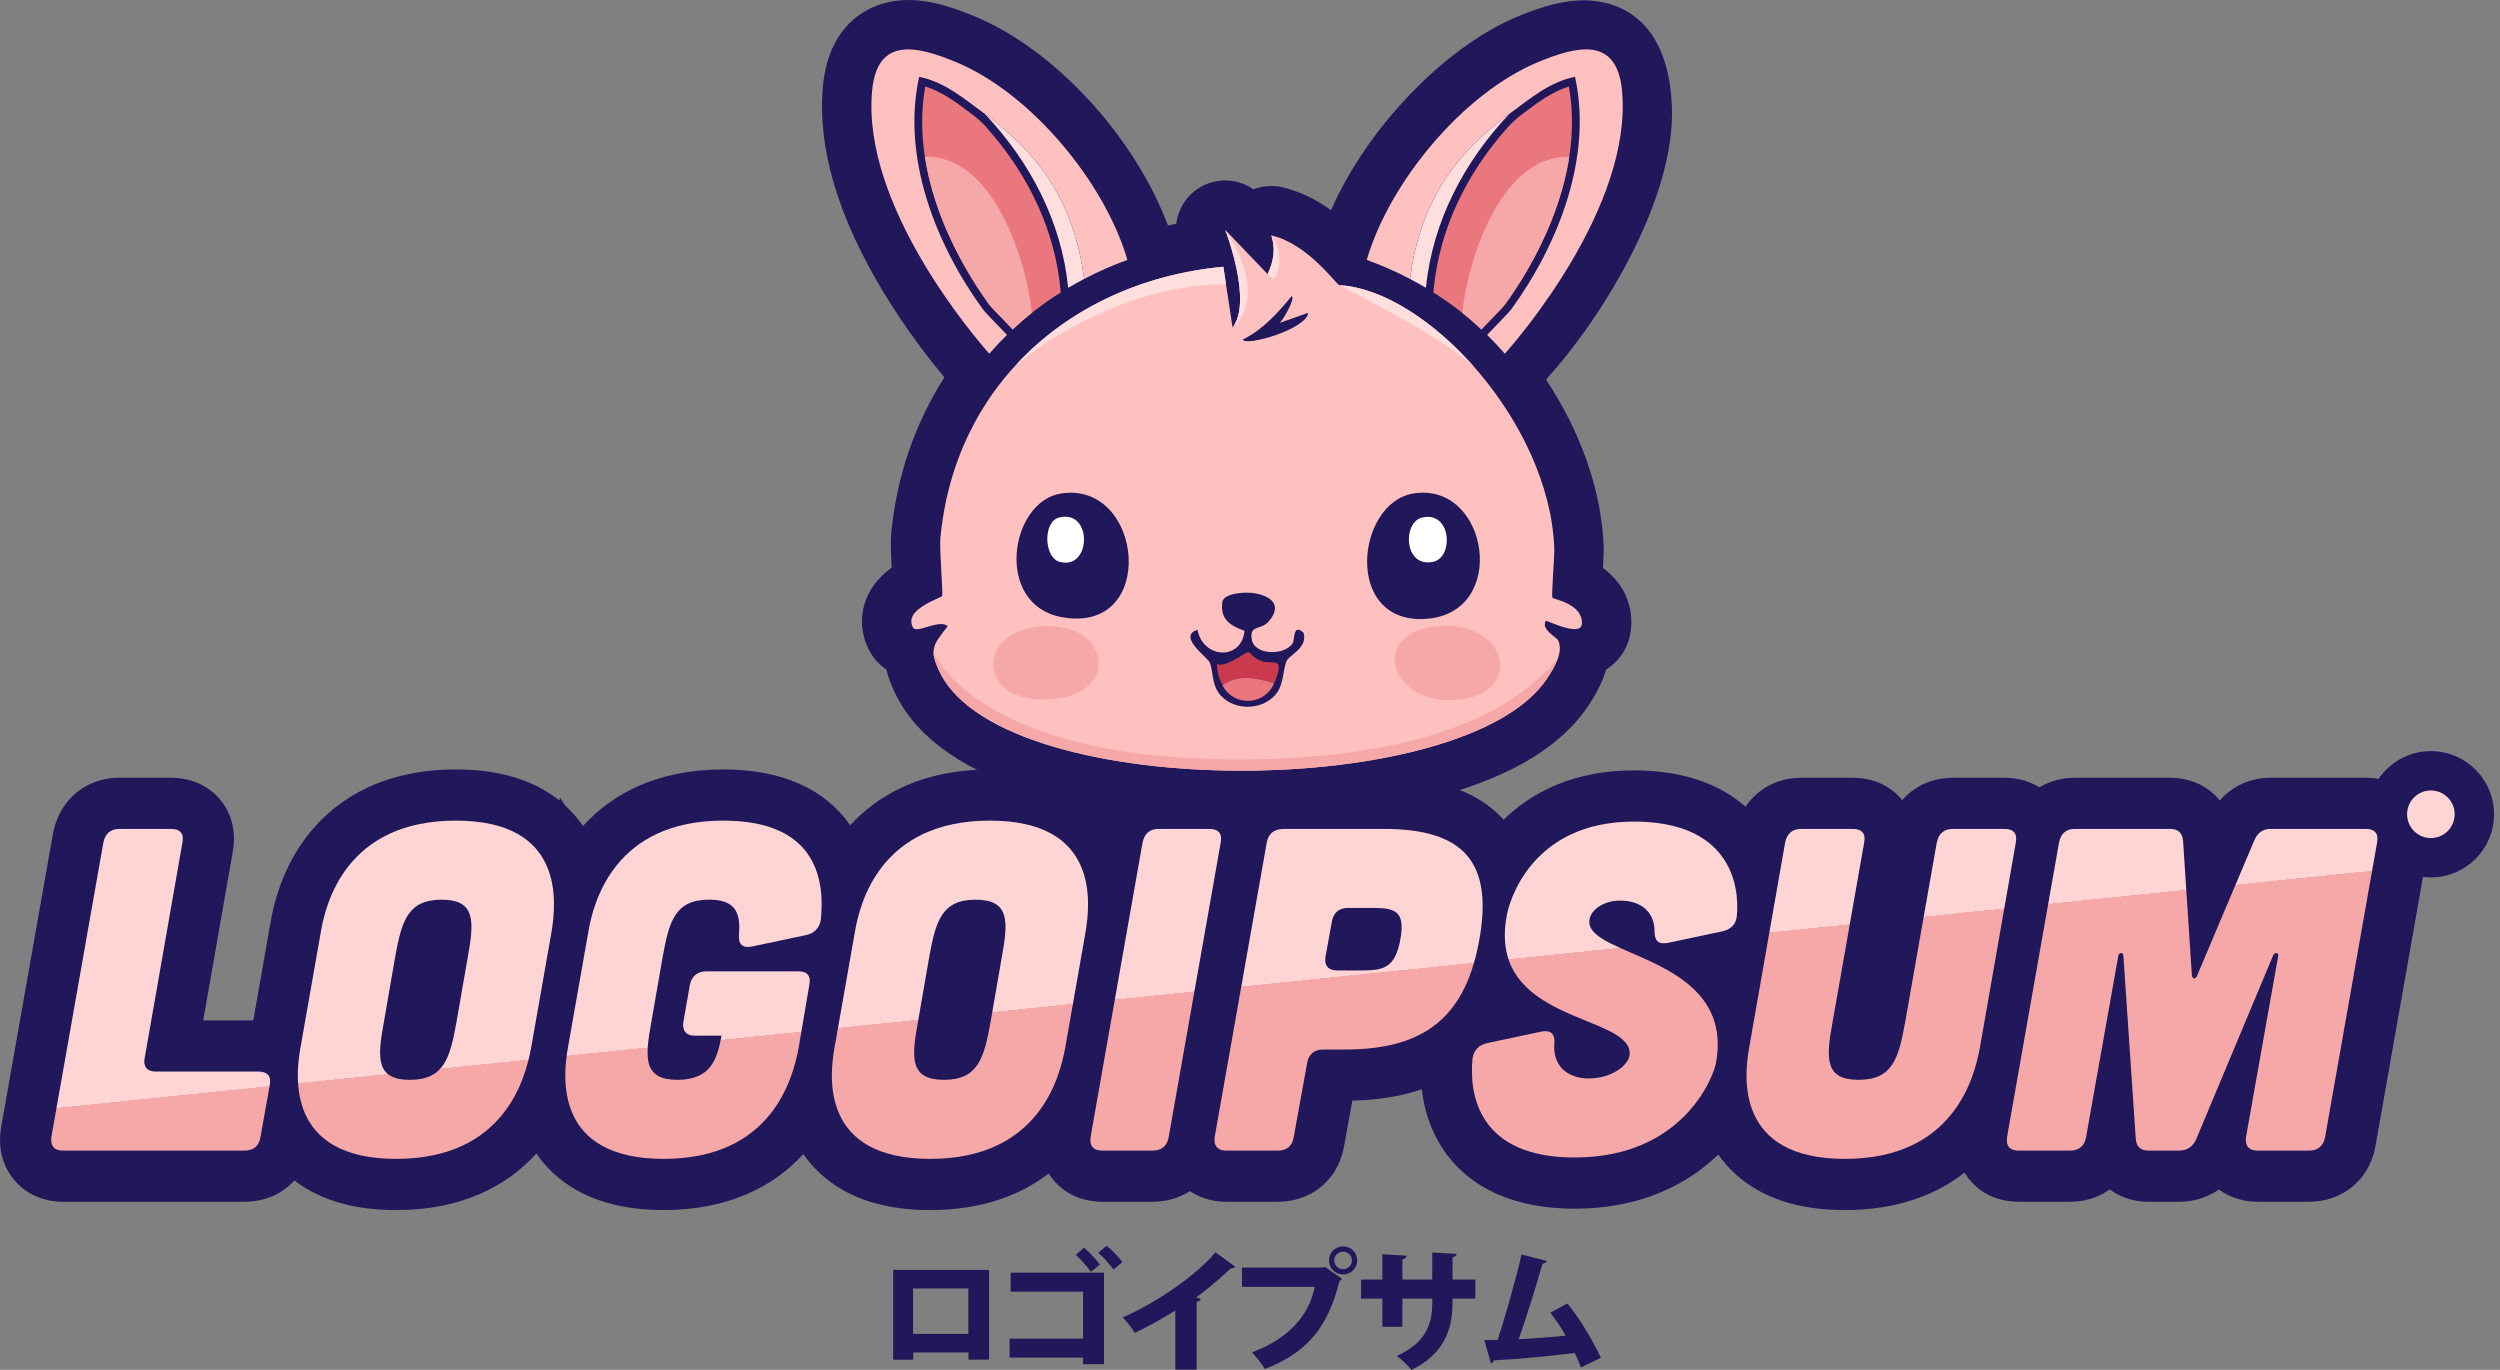
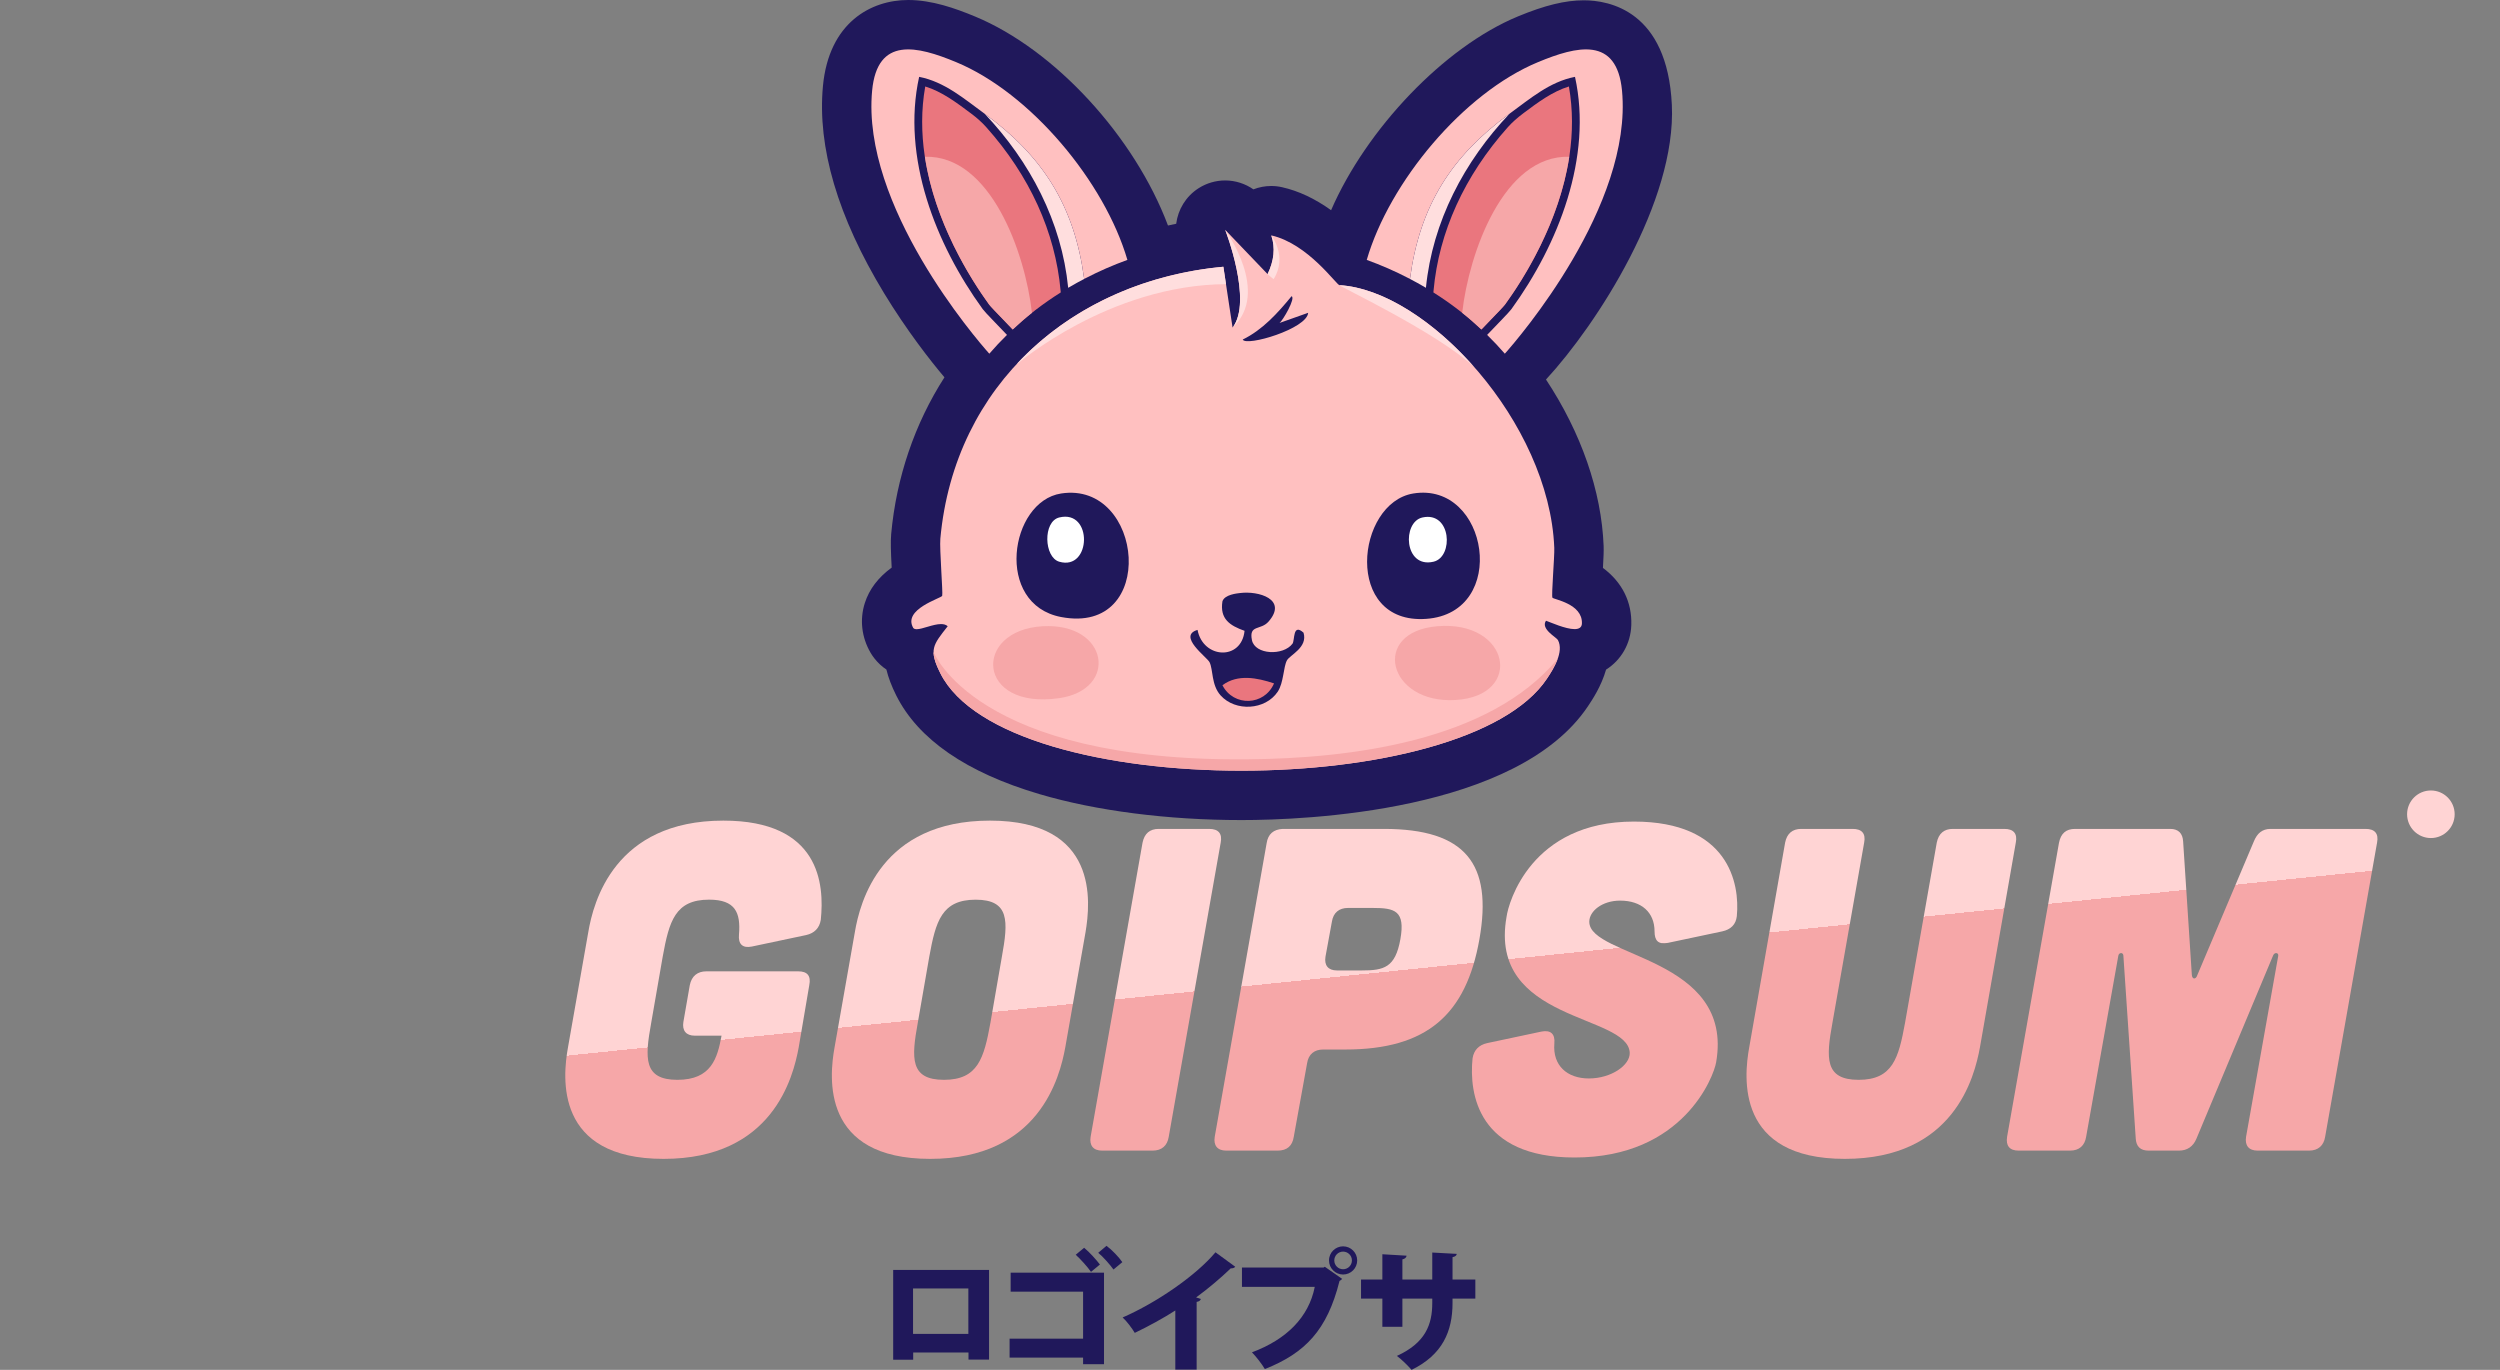
<svg xmlns="http://www.w3.org/2000/svg" width="73" height="40" viewBox="0 0 73 40" fill="none">
  <rect x="0" y="0" width="73" height="40" fill="#808080" stroke="none" />
  <path fill-rule="evenodd" clip-rule="evenodd" d="M24.03 2.512C24.204 0.66 25.43 0 26.519 0L26.519 0C27.214 0 27.894 0.243 28.467 0.48C30.809 1.45 33.134 3.999 34.105 6.585C34.184 6.567 34.265 6.55 34.345 6.534C34.397 6.119 34.628 5.733 34.999 5.496C35.231 5.348 35.5 5.269 35.775 5.269C36.07 5.269 36.359 5.362 36.599 5.529C36.764 5.465 36.941 5.431 37.121 5.431C37.228 5.431 37.335 5.443 37.439 5.467C37.919 5.575 38.397 5.8 38.868 6.138C39.893 3.777 42.162 1.375 44.322 0.48C45.11 0.154 45.704 0.009 46.249 0.009C46.978 0.009 48.687 0.306 48.818 3.063C48.951 5.879 46.635 9.467 45.143 11.082C46.17 12.635 46.764 14.341 46.826 15.942C46.832 16.089 46.823 16.282 46.806 16.583C47.367 17 47.658 17.581 47.634 18.257C47.614 18.801 47.337 19.275 46.897 19.553C46.757 20.041 46.495 20.433 46.368 20.623C44.304 23.706 38.101 23.946 36.249 23.946C34.1 23.946 32.007 23.677 30.355 23.189C28.221 22.559 26.812 21.589 26.169 20.305C26.035 20.037 25.94 19.787 25.883 19.551C25.75 19.462 25.631 19.351 25.531 19.223C25.491 19.172 25.453 19.116 25.419 19.058C25.158 18.607 25.099 18.092 25.253 17.608C25.381 17.207 25.644 16.861 26.037 16.574C26.013 16.119 26.003 15.812 26.022 15.598C26.173 13.943 26.709 12.371 27.578 11.018C27.172 10.538 26.48 9.655 25.816 8.563C24.463 6.334 23.862 4.298 24.03 2.512Z" fill="#20185B" />
  <path d="M46.192 18.206C46.213 17.623 45.36 17.505 45.331 17.452C45.297 17.388 45.395 16.251 45.385 15.998C45.242 12.343 41.693 8.482 39.113 8.327C39.025 8.322 38.198 7.117 37.121 6.873C37.246 7.238 37.201 7.616 37.014 8.004L35.776 6.712C35.776 6.712 36.589 8.796 35.991 9.565L35.722 7.789C31.316 8.199 27.87 11.225 27.458 15.729C27.431 16.023 27.538 17.319 27.512 17.398C27.489 17.469 26.35 17.787 26.667 18.336C26.688 18.362 26.723 18.373 26.767 18.373C26.936 18.373 27.247 18.223 27.477 18.223C27.555 18.223 27.623 18.24 27.673 18.286C27.241 18.837 27.112 18.969 27.458 19.659C28.412 21.562 32.313 22.504 36.248 22.504C40.096 22.504 43.976 21.604 45.169 19.82C45.362 19.533 45.674 19.034 45.492 18.69C45.449 18.608 44.978 18.367 45.143 18.125C45.285 18.175 45.713 18.37 45.977 18.37C46.1 18.37 46.188 18.327 46.192 18.206Z" fill="#FFC0C0" />
  <path d="M41.966 18.286C44.097 18.104 44.506 20.318 42.505 20.44C40.521 20.561 40.013 18.453 41.966 18.286Z" fill="#F6A7A8" />
  <path d="M30.446 18.286C32.377 18.179 32.67 20.134 30.93 20.386C28.495 20.739 28.4 18.401 30.446 18.286Z" fill="#F6A7A8" />
  <path d="M37.713 8.65C37.844 8.696 37.456 9.365 37.363 9.43L38.198 9.134C38.165 9.601 36.388 10.127 36.287 9.915C36.866 9.633 37.309 9.142 37.713 8.65Z" fill="#20185B" />
  <path d="M41.267 14.41C43.468 14.05 44.077 17.902 41.643 18.071C39.224 18.239 39.591 14.685 41.267 14.41Z" fill="#20185B" />
  <path d="M41.536 15.11C42.38 14.924 42.453 16.263 41.859 16.402C40.995 16.605 40.936 15.242 41.536 15.11Z" fill="white" />
  <path d="M30.984 14.41C33.404 14.035 33.824 18.56 30.984 18.017C29.031 17.644 29.479 14.643 30.984 14.41Z" fill="#20185B" />
  <path d="M30.93 15.11C31.917 14.868 31.87 16.676 30.93 16.402C30.483 16.272 30.448 15.228 30.93 15.11Z" fill="white" />
  <path d="M36.206 17.317C36.743 17.246 37.614 17.496 37.04 18.152C36.813 18.411 36.464 18.232 36.556 18.69C36.643 19.122 37.472 19.154 37.74 18.797C37.814 18.7 37.74 18.187 38.063 18.474C38.194 18.906 37.665 19.125 37.579 19.282C37.474 19.472 37.485 19.934 37.31 20.197C36.949 20.738 36.075 20.788 35.641 20.305C35.367 19.999 35.428 19.553 35.318 19.335C35.243 19.188 34.372 18.568 34.968 18.393C35.13 19.24 36.253 19.297 36.341 18.42C35.907 18.266 35.615 18.071 35.695 17.559C35.759 17.36 36.126 17.327 36.206 17.317V17.317Z" fill="#20185B" />
-   <path d="M37.202 19.955C36.711 19.791 36.14 19.675 35.695 20.009C35.582 19.79 35.551 19.632 35.533 19.39C35.791 19.508 36.366 19.04 36.448 19.04C36.521 19.04 36.566 19.212 36.852 19.309C37.16 19.413 37.555 19.134 37.202 19.955Z" fill="#CC3A4D" />
  <path d="M37.202 19.955C36.92 20.612 36.021 20.643 35.695 20.009C36.14 19.675 36.71 19.791 37.202 19.955Z" fill="#EA767E" />
  <path d="M35.991 9.565C37.11 8.532 35.775 6.712 35.775 6.712C35.775 6.712 36.589 8.796 35.991 9.565Z" fill="#FFDEDE" />
  <path d="M37.189 8.153C37.609 7.487 37.121 6.873 37.121 6.873C37.246 7.238 37.2 7.616 37.014 8.004C37.014 8.004 37.115 8.097 37.189 8.153Z" fill="#FFDEDE" />
  <path d="M35.799 8.297L35.722 7.789C33.322 8.012 31.208 9.013 29.713 10.604L29.706 10.627C29.706 10.627 32.382 8.319 35.799 8.297Z" fill="#FFDEDE" />
  <path d="M39.113 8.327C39.025 8.322 41.989 9.718 43.052 10.725C41.844 9.351 40.365 8.402 39.113 8.327Z" fill="#FFDEDE" />
  <path d="M36.434 22.172C28.49 22.248 27.261 19.04 27.261 19.04V19.075C27.268 19.227 27.331 19.405 27.458 19.659C28.412 21.562 32.313 22.504 36.248 22.504C40.096 22.504 43.976 21.604 45.169 19.82C45.271 19.668 45.405 19.456 45.483 19.24C43.482 21.652 39.412 22.146 36.434 22.172Z" fill="#F6A7A8" />
  <path d="M29.286 9.323C29.386 9.426 29.484 9.529 29.569 9.619C29.998 9.218 30.469 8.857 30.974 8.539L30.969 8.482C30.813 6.775 30.066 5.133 28.8 3.715C28.668 3.566 28.517 3.435 28.357 3.315C28.356 3.314 28.355 3.314 28.354 3.313C27.918 2.986 27.502 2.675 27.017 2.525C26.53 5.274 28.148 7.88 28.882 8.892C28.922 8.947 29.124 9.156 29.286 9.323L29.286 9.323Z" fill="#EA767E" />
  <path d="M31.696 8.125L31.657 8.139C31.372 6.012 30.449 4.558 28.75 3.32C30.074 4.714 31.001 6.474 31.191 8.404C31.356 8.306 31.524 8.214 31.696 8.125Z" fill="#FFDEDE" />
  <path d="M29.404 9.779C29.159 9.518 28.772 9.131 28.696 9.027C27.323 7.136 26.321 4.589 26.839 2.244C27.582 2.388 28.155 2.887 28.75 3.32C30.449 4.558 31.372 6.012 31.657 8.139L31.696 8.125C32.087 7.922 32.495 7.743 32.92 7.589C32.256 5.314 30.097 2.716 27.916 1.813C26.784 1.344 25.616 1.053 25.466 2.647C25.15 6.007 28.497 9.893 28.888 10.328C29.052 10.138 29.224 9.955 29.404 9.779Z" fill="#FFC0C0" />
  <path d="M29.286 9.323C29.387 9.427 29.487 9.531 29.572 9.622C29.753 9.453 29.938 9.288 30.133 9.134C29.937 7.393 28.93 4.524 27.007 4.577C27.299 6.499 28.335 8.138 28.882 8.892C28.922 8.947 29.124 9.155 29.286 9.323Z" fill="#F6A7A8" />
  <path d="M29.404 9.779C29.226 9.589 28.974 9.334 28.82 9.168C28.974 9.334 29.226 9.589 29.404 9.779Z" fill="#F6A7A8" />
  <path d="M26.783 4.594L26.784 4.595L26.783 4.594Z" fill="#F6A7A8" />
  <path d="M28.086 8.095C28.064 8.058 28.043 8.022 28.021 7.985C28.042 8.022 28.064 8.058 28.086 8.095Z" fill="#F6A7A8" />
  <path d="M28.696 9.027C28.706 9.04 28.721 9.059 28.74 9.081C28.721 9.059 28.706 9.04 28.696 9.027Z" fill="#F6A7A8" />
  <path d="M28.753 9.095C28.77 9.114 28.789 9.135 28.812 9.16C28.789 9.135 28.77 9.115 28.753 9.095Z" fill="#F6A7A8" />
  <path d="M28.392 8.586C28.365 8.545 28.339 8.503 28.312 8.461C28.339 8.503 28.365 8.544 28.392 8.586Z" fill="#F6A7A8" />
  <path d="M43.542 9.323C43.442 9.426 43.344 9.529 43.259 9.619C42.83 9.218 42.36 8.857 41.855 8.539L41.86 8.482C42.015 6.775 42.763 5.133 44.028 3.715C44.161 3.566 44.312 3.435 44.472 3.315C44.473 3.314 44.473 3.314 44.474 3.313C44.911 2.986 45.327 2.675 45.812 2.525C46.299 5.274 44.681 7.88 43.947 8.892C43.906 8.947 43.705 9.156 43.543 9.323L43.542 9.323Z" fill="#EA767E" />
  <path d="M41.133 8.125L41.172 8.139C41.457 6.012 42.38 4.558 44.079 3.32C42.755 4.714 41.828 6.474 41.637 8.404C41.473 8.306 41.304 8.214 41.133 8.125Z" fill="#FFDEDE" />
  <path d="M43.424 9.779C43.67 9.518 44.057 9.131 44.133 9.027C45.505 7.136 46.508 4.589 45.99 2.244C45.247 2.388 44.673 2.887 44.079 3.32C42.38 4.558 41.457 6.012 41.172 8.139L41.133 8.125C40.742 7.922 40.334 7.743 39.909 7.589C40.572 5.314 42.731 2.716 44.913 1.813C46.044 1.344 47.213 1.053 47.363 2.647C47.679 6.007 44.332 9.893 43.941 10.328C43.776 10.138 43.604 9.955 43.424 9.779Z" fill="#FFC0C0" />
  <path d="M43.542 9.323C43.441 9.427 43.342 9.531 43.256 9.622C43.076 9.453 42.891 9.288 42.696 9.134C42.892 7.393 43.898 4.524 45.822 4.577C45.529 6.499 44.493 8.138 43.946 8.892C43.906 8.947 43.705 9.155 43.542 9.323Z" fill="#F6A7A8" />
  <path d="M43.424 9.779C43.603 9.589 43.855 9.334 44.009 9.168C43.855 9.334 43.603 9.589 43.424 9.779Z" fill="#F6A7A8" />
  <path d="M46.045 4.594L46.045 4.595L46.045 4.594Z" fill="#F6A7A8" />
  <path d="M44.743 8.095C44.764 8.058 44.786 8.022 44.807 7.985C44.786 8.022 44.764 8.058 44.743 8.095Z" fill="#F6A7A8" />
  <path d="M44.133 9.027C44.123 9.04 44.108 9.059 44.088 9.081C44.108 9.059 44.123 9.04 44.133 9.027Z" fill="#F6A7A8" />
  <path d="M44.076 9.095C44.058 9.114 44.039 9.135 44.017 9.16C44.039 9.135 44.058 9.115 44.076 9.095Z" fill="#F6A7A8" />
  <path d="M44.436 8.586C44.464 8.545 44.49 8.503 44.516 8.461C44.49 8.503 44.464 8.544 44.436 8.586Z" fill="#F6A7A8" />
  <path d="M28.88 37.082V39.7H28.28V39.493H26.665V39.704H26.081V37.082H28.88L28.88 37.082ZM28.276 38.95V37.623H26.661V38.95H28.276Z" fill="#20185B" />
  <path d="M32.237 37.162V39.835H31.626V39.642H29.48V39.089H31.626V37.716H29.511V37.162H32.237ZM31.657 36.435C31.814 36.563 32.014 36.789 32.118 36.924L31.857 37.139C31.768 37.005 31.541 36.755 31.411 36.639L31.657 36.435ZM32.31 36.378C32.476 36.501 32.668 36.705 32.772 36.855L32.514 37.07C32.422 36.94 32.207 36.693 32.068 36.582L32.31 36.378Z" fill="#20185B" />
  <path d="M34.319 38.266C34.007 38.47 33.508 38.743 33.135 38.92C33.058 38.789 32.9 38.578 32.781 38.47C33.761 38.043 34.915 37.255 35.492 36.567L36.069 36.989C36.045 37.02 36.003 37.039 35.938 37.036C35.638 37.324 35.288 37.62 34.927 37.885L35.065 37.931C35.054 37.97 35.015 38.005 34.942 38.016V39.992H34.319V38.266H34.319Z" fill="#20185B" />
  <path d="M36.265 37.012H38.649L38.684 36.989L39.191 37.343C39.172 37.366 39.145 37.389 39.114 37.404C38.753 38.843 38.111 39.508 36.934 39.977C36.849 39.831 36.677 39.611 36.557 39.488C37.565 39.112 38.215 38.465 38.391 37.577H36.265V37.012ZM39.218 36.393C39.445 36.393 39.63 36.578 39.63 36.805C39.63 37.031 39.445 37.216 39.218 37.216C38.991 37.216 38.807 37.032 38.807 36.805C38.807 36.57 38.999 36.393 39.218 36.393ZM39.476 36.805C39.476 36.663 39.361 36.547 39.218 36.547C39.076 36.547 38.961 36.663 38.961 36.805C38.961 36.947 39.076 37.062 39.218 37.062C39.368 37.062 39.476 36.939 39.476 36.805Z" fill="#20185B" />
  <path d="M43.08 37.92H42.414V38.043C42.414 38.877 42.122 39.558 41.218 40C41.111 39.877 40.934 39.7 40.788 39.593C41.626 39.212 41.822 38.674 41.822 38.047V37.92H40.95V38.743H40.365V37.92H39.742V37.362H40.365V36.624L41.072 36.666C41.069 36.709 41.03 36.759 40.95 36.774V37.363H41.822V36.574L42.537 36.613C42.533 36.659 42.495 36.694 42.414 36.709V37.363H43.08V37.92V37.92Z" fill="#20185B" />
-   <path d="M46.165 39.931C46.103 39.769 46.045 39.631 45.984 39.508C45.127 39.612 44.184 39.696 43.623 39.723C43.611 39.766 43.577 39.804 43.534 39.808L43.342 39.131C43.454 39.131 43.588 39.127 43.734 39.124C43.961 38.42 44.265 37.351 44.43 36.632L45.168 36.82C45.157 36.862 45.107 36.893 45.041 36.897C44.868 37.516 44.596 38.381 44.349 39.104C44.714 39.089 45.364 39.039 45.718 39.001C45.576 38.751 45.418 38.516 45.268 38.331L45.764 38.062C46.137 38.501 46.529 39.181 46.745 39.647L46.164 39.931L46.165 39.931Z" fill="#20185B" />
-   <path fill-rule="evenodd" clip-rule="evenodd" d="M70.982 25.62C72 25.62 72.825 24.795 72.825 23.776C72.825 22.758 72 21.933 70.982 21.933C70.346 21.933 69.786 22.254 69.454 22.744C69.309 22.717 69.178 22.71 69.075 22.71H66.297C65.877 22.71 65.445 22.834 65.076 23.125C64.977 23.203 64.892 23.285 64.817 23.37C64.781 23.327 64.743 23.285 64.702 23.243C64.286 22.827 63.77 22.71 63.371 22.71H60.593C60.283 22.71 59.907 22.775 59.553 22.99C59.172 22.752 58.771 22.71 58.526 22.71H57.023C56.628 22.71 56.153 22.819 55.744 23.166C55.671 23.229 55.605 23.294 55.546 23.362C55.539 23.354 55.532 23.346 55.525 23.337C55.059 22.789 54.431 22.71 54.097 22.71H52.595C52.2 22.71 51.725 22.818 51.316 23.167C51.175 23.287 51.06 23.419 50.969 23.556C50.191 22.868 49.091 22.495 47.709 22.495C45.976 22.495 44.738 23.121 43.907 23.934C43.023 22.964 41.697 22.71 40.408 22.71H37.418L37.38 22.712C37.086 22.726 36.723 22.802 36.381 23.02C35.987 22.756 35.562 22.71 35.308 22.71H33.832C33.437 22.71 32.962 22.819 32.553 23.166C32.398 23.299 32.275 23.445 32.179 23.597C31.968 23.391 31.721 23.204 31.435 23.044C30.731 22.649 29.881 22.468 28.906 22.468C27.027 22.468 25.699 23.144 24.825 24.099C24.087 23.027 22.814 22.468 21.122 22.468C19.23 22.468 17.896 23.154 17.023 24.12C16.879 23.908 16.708 23.707 16.506 23.523L16.351 23.29L16.336 23.377C16.186 23.256 16.021 23.145 15.84 23.044C15.137 22.649 14.286 22.468 13.312 22.468C11.29 22.468 9.906 23.25 9.04 24.32C8.233 25.317 7.984 26.429 7.893 26.971L7.396 29.795H5.934L6.796 24.877C6.863 24.52 6.885 23.887 6.418 23.337C5.952 22.789 5.325 22.71 4.991 22.71L3.488 22.709C3.093 22.709 2.618 22.818 2.209 23.166C1.807 23.508 1.625 23.948 1.552 24.314L1.549 24.33L0.027 32.949L0.025 32.962C-0.034 33.335 -0.02 33.929 0.408 34.446C0.844 34.972 1.439 35.092 1.837 35.092H7.138C7.517 35.092 8.004 34.995 8.427 34.635C8.489 34.582 8.546 34.527 8.597 34.47C8.733 34.574 8.879 34.671 9.038 34.759C9.742 35.153 10.592 35.334 11.567 35.334C13.46 35.334 14.791 34.648 15.662 33.682C15.945 34.097 16.334 34.471 16.848 34.758C17.552 35.152 18.403 35.333 19.378 35.333C21.259 35.333 22.585 34.656 23.457 33.698C23.739 34.107 24.125 34.476 24.632 34.759C25.336 35.153 26.187 35.334 27.162 35.334C28.643 35.334 29.78 34.914 30.622 34.268C30.661 34.328 30.704 34.388 30.752 34.446C31.188 34.972 31.783 35.092 32.181 35.092H33.657C33.999 35.092 34.389 35.011 34.745 34.781C35.11 35.027 35.511 35.092 35.805 35.092H37.308C37.688 35.092 38.175 34.995 38.597 34.635C39.012 34.282 39.189 33.826 39.251 33.446L39.488 32.138C40.204 32.122 40.888 32.023 41.516 31.807C41.579 32.367 41.756 32.998 42.157 33.586C42.914 34.693 44.219 35.294 45.978 35.294C47.908 35.294 49.274 34.584 50.174 33.712C50.455 34.115 50.838 34.479 51.34 34.759C52.044 35.153 52.895 35.334 53.869 35.334C55.37 35.334 56.518 34.903 57.363 34.242C57.402 34.305 57.445 34.368 57.495 34.429C57.941 34.984 58.561 35.092 58.943 35.092H60.446C60.811 35.092 61.23 34.999 61.604 34.732C61.995 35.022 62.427 35.092 62.74 35.092H63.626C64.004 35.092 64.413 34.994 64.782 34.741L64.794 34.733C65.176 35.018 65.609 35.092 65.921 35.092H67.424C67.837 35.092 68.32 34.974 68.727 34.618C69.124 34.272 69.303 33.828 69.367 33.446L70.751 25.606C70.827 25.615 70.903 25.62 70.982 25.62Z" fill="#20185B" />
-   <path d="M4.991 24.204C5.259 24.204 5.38 24.338 5.326 24.607L4.226 30.887C4.172 31.142 4.293 31.289 4.548 31.289H7.54C7.809 31.289 7.929 31.424 7.876 31.692L7.607 33.195C7.567 33.463 7.406 33.598 7.138 33.598H1.837C1.582 33.598 1.461 33.45 1.501 33.195L3.018 24.606C3.071 24.338 3.233 24.204 3.488 24.204L4.991 24.204Z" fill="url(#paint0_linear_5416_68)" />
-   <path d="M15.512 30.578C15.351 31.464 14.748 33.839 11.567 33.839C8.387 33.839 8.615 31.464 8.776 30.578L9.366 27.223C9.514 26.338 10.131 23.962 13.311 23.962C16.492 23.962 16.25 26.338 16.103 27.223L15.512 30.578ZM13.661 27.935C13.848 26.901 13.889 26.271 12.896 26.271C11.902 26.271 11.728 26.901 11.54 27.935L11.205 29.867C11.017 30.9 10.977 31.531 11.969 31.531C12.962 31.531 13.137 30.9 13.325 29.867L13.661 27.935Z" fill="url(#paint1_linear_5416_68)" />
  <path d="M17.177 27.223C17.325 26.338 17.942 23.962 21.122 23.962C23.941 23.962 24.075 25.814 23.967 26.861C23.927 27.102 23.779 27.25 23.538 27.304L21.954 27.639C21.686 27.693 21.552 27.572 21.578 27.29C21.632 26.646 21.471 26.27 20.706 26.27C19.713 26.27 19.539 26.901 19.351 27.934L19.015 29.867C18.828 30.9 18.787 31.531 19.78 31.531C20.773 31.531 20.948 30.9 21.069 30.242H20.29C20.035 30.242 19.914 30.095 19.955 29.84L20.142 28.766C20.196 28.498 20.37 28.363 20.625 28.363H23.31C23.578 28.363 23.685 28.498 23.631 28.766L23.323 30.578C23.162 31.463 22.558 33.839 19.378 33.839C16.197 33.839 16.425 31.463 16.586 30.578L17.177 27.223Z" fill="url(#paint2_linear_5416_68)" />
  <path d="M31.107 30.578C30.946 31.464 30.342 33.839 27.162 33.839C23.981 33.839 24.209 31.464 24.37 30.578L24.961 27.223C25.108 26.338 25.726 23.962 28.906 23.962C32.087 23.962 31.845 26.338 31.697 27.223L31.107 30.578ZM29.255 27.935C29.443 26.901 29.483 26.271 28.49 26.271C27.497 26.271 27.323 26.901 27.135 27.935L26.799 29.867C26.611 30.9 26.571 31.531 27.564 31.531C28.557 31.531 28.732 30.9 28.92 29.867L29.255 27.935Z" fill="url(#paint3_linear_5416_68)" />
  <path d="M35.308 24.204C35.576 24.204 35.697 24.338 35.644 24.607L34.127 33.195C34.087 33.45 33.926 33.598 33.657 33.598H32.181C31.926 33.598 31.805 33.45 31.846 33.195L33.362 24.607C33.416 24.338 33.577 24.204 33.832 24.204H35.308Z" fill="url(#paint4_linear_5416_68)" />
  <path d="M40.408 24.204C42.797 24.204 43.588 25.224 43.199 27.425C42.81 29.625 41.67 30.646 39.281 30.646H38.637C38.382 30.646 38.207 30.78 38.167 31.048L37.778 33.195C37.737 33.464 37.577 33.598 37.308 33.598H35.805C35.55 33.598 35.429 33.45 35.47 33.195L36.986 24.62C37.027 24.352 37.188 24.218 37.456 24.204C37.456 24.204 38.019 24.204 40.408 24.204ZM39.764 28.337C40.408 28.337 40.743 28.257 40.891 27.425C41.039 26.593 40.73 26.512 40.086 26.512H39.361C39.106 26.512 38.932 26.646 38.891 26.915L38.704 27.935C38.663 28.19 38.784 28.337 39.039 28.337H39.764Z" fill="url(#paint5_linear_5416_68)" />
  <path d="M48.702 27.532C48.42 27.586 48.313 27.465 48.313 27.197C48.313 26.646 47.937 26.298 47.306 26.298C46.783 26.298 46.407 26.606 46.407 26.915C46.407 27.962 50.648 27.935 50.111 31.021C50.044 31.424 49.158 33.799 45.978 33.799C43.16 33.799 42.891 31.947 42.999 30.901C43.039 30.659 43.186 30.512 43.428 30.458L45.011 30.122C45.28 30.069 45.414 30.189 45.387 30.471C45.334 31.115 45.763 31.491 46.394 31.491C47.051 31.491 47.602 31.102 47.588 30.74C47.535 29.599 43.441 29.854 43.992 26.767C44.045 26.365 44.703 23.99 47.709 23.99C50.473 23.99 50.809 25.788 50.715 26.754C50.688 26.996 50.54 27.143 50.285 27.197L48.702 27.532Z" fill="url(#paint6_linear_5416_68)" />
  <path d="M54.097 24.204C54.366 24.204 54.486 24.338 54.433 24.607L53.507 29.867C53.319 30.9 53.279 31.531 54.272 31.531C55.265 31.531 55.439 30.9 55.627 29.867L56.553 24.607C56.607 24.338 56.768 24.204 57.023 24.204H58.526C58.794 24.204 58.915 24.338 58.861 24.607L57.815 30.578C57.654 31.464 57.05 33.839 53.869 33.839C50.689 33.839 50.917 31.464 51.078 30.578L52.125 24.607C52.178 24.338 52.34 24.204 52.595 24.204H54.097Z" fill="url(#paint7_linear_5416_68)" />
  <path d="M63.371 24.204C63.613 24.204 63.733 24.338 63.747 24.566L64.002 28.471C64.015 28.605 64.122 28.605 64.163 28.471L65.814 24.566C65.907 24.338 66.055 24.204 66.297 24.204H69.075C69.343 24.204 69.463 24.338 69.41 24.607L67.894 33.195C67.853 33.45 67.692 33.598 67.424 33.598H65.921C65.666 33.598 65.545 33.45 65.585 33.195L66.525 27.908C66.538 27.814 66.417 27.8 66.377 27.895L64.136 33.249C64.042 33.477 63.868 33.598 63.626 33.598H62.74C62.499 33.598 62.378 33.477 62.364 33.249L62.002 27.895C61.989 27.8 61.868 27.814 61.855 27.908L60.915 33.195C60.875 33.45 60.714 33.598 60.446 33.598H58.943C58.674 33.598 58.567 33.45 58.607 33.195L60.123 24.607C60.177 24.338 60.325 24.204 60.593 24.204H63.371Z" fill="url(#paint8_linear_5416_68)" />
  <path d="M71.676 23.776C71.676 24.16 71.365 24.471 70.982 24.471C70.598 24.471 70.287 24.16 70.287 23.776C70.287 23.393 70.598 23.082 70.982 23.082C71.365 23.082 71.676 23.393 71.676 23.776Z" fill="url(#paint9_linear_5416_68)" />
  <defs>
    <linearGradient id="paint0_linear_5416_68" x1="36.585" y1="23.082" x2="37.737" y2="34.324" gradientUnits="userSpaceOnUse">
      <stop stop-color="#FFD4D4" />
      <stop offset="0.501" stop-color="#FFD4D4" />
      <stop offset="0.501" stop-color="#F6A7A8" />
    </linearGradient>
    <linearGradient id="paint1_linear_5416_68" x1="36.585" y1="23.082" x2="37.737" y2="34.324" gradientUnits="userSpaceOnUse">
      <stop stop-color="#FFD4D4" />
      <stop offset="0.501" stop-color="#FFD4D4" />
      <stop offset="0.501" stop-color="#F6A7A8" />
    </linearGradient>
    <linearGradient id="paint2_linear_5416_68" x1="36.585" y1="23.082" x2="37.737" y2="34.324" gradientUnits="userSpaceOnUse">
      <stop stop-color="#FFD4D4" />
      <stop offset="0.501" stop-color="#FFD4D4" />
      <stop offset="0.501" stop-color="#F6A7A8" />
    </linearGradient>
    <linearGradient id="paint3_linear_5416_68" x1="36.585" y1="23.082" x2="37.737" y2="34.324" gradientUnits="userSpaceOnUse">
      <stop stop-color="#FFD4D4" />
      <stop offset="0.501" stop-color="#FFD4D4" />
      <stop offset="0.501" stop-color="#F6A7A8" />
    </linearGradient>
    <linearGradient id="paint4_linear_5416_68" x1="36.585" y1="23.082" x2="37.737" y2="34.324" gradientUnits="userSpaceOnUse">
      <stop stop-color="#FFD4D4" />
      <stop offset="0.501" stop-color="#FFD4D4" />
      <stop offset="0.501" stop-color="#F6A7A8" />
    </linearGradient>
    <linearGradient id="paint5_linear_5416_68" x1="36.585" y1="23.082" x2="37.737" y2="34.324" gradientUnits="userSpaceOnUse">
      <stop stop-color="#FFD4D4" />
      <stop offset="0.501" stop-color="#FFD4D4" />
      <stop offset="0.501" stop-color="#F6A7A8" />
    </linearGradient>
    <linearGradient id="paint6_linear_5416_68" x1="36.585" y1="23.082" x2="37.737" y2="34.324" gradientUnits="userSpaceOnUse">
      <stop stop-color="#FFD4D4" />
      <stop offset="0.501" stop-color="#FFD4D4" />
      <stop offset="0.501" stop-color="#F6A7A8" />
    </linearGradient>
    <linearGradient id="paint7_linear_5416_68" x1="36.585" y1="23.082" x2="37.737" y2="34.324" gradientUnits="userSpaceOnUse">
      <stop stop-color="#FFD4D4" />
      <stop offset="0.501" stop-color="#FFD4D4" />
      <stop offset="0.501" stop-color="#F6A7A8" />
    </linearGradient>
    <linearGradient id="paint8_linear_5416_68" x1="36.585" y1="23.082" x2="37.737" y2="34.324" gradientUnits="userSpaceOnUse">
      <stop stop-color="#FFD4D4" />
      <stop offset="0.501" stop-color="#FFD4D4" />
      <stop offset="0.501" stop-color="#F6A7A8" />
    </linearGradient>
    <linearGradient id="paint9_linear_5416_68" x1="36.585" y1="23.082" x2="37.737" y2="34.324" gradientUnits="userSpaceOnUse">
      <stop stop-color="#FFD4D4" />
      <stop offset="0.501" stop-color="#FFD4D4" />
      <stop offset="0.501" stop-color="#F6A7A8" />
    </linearGradient>
  </defs>
</svg>